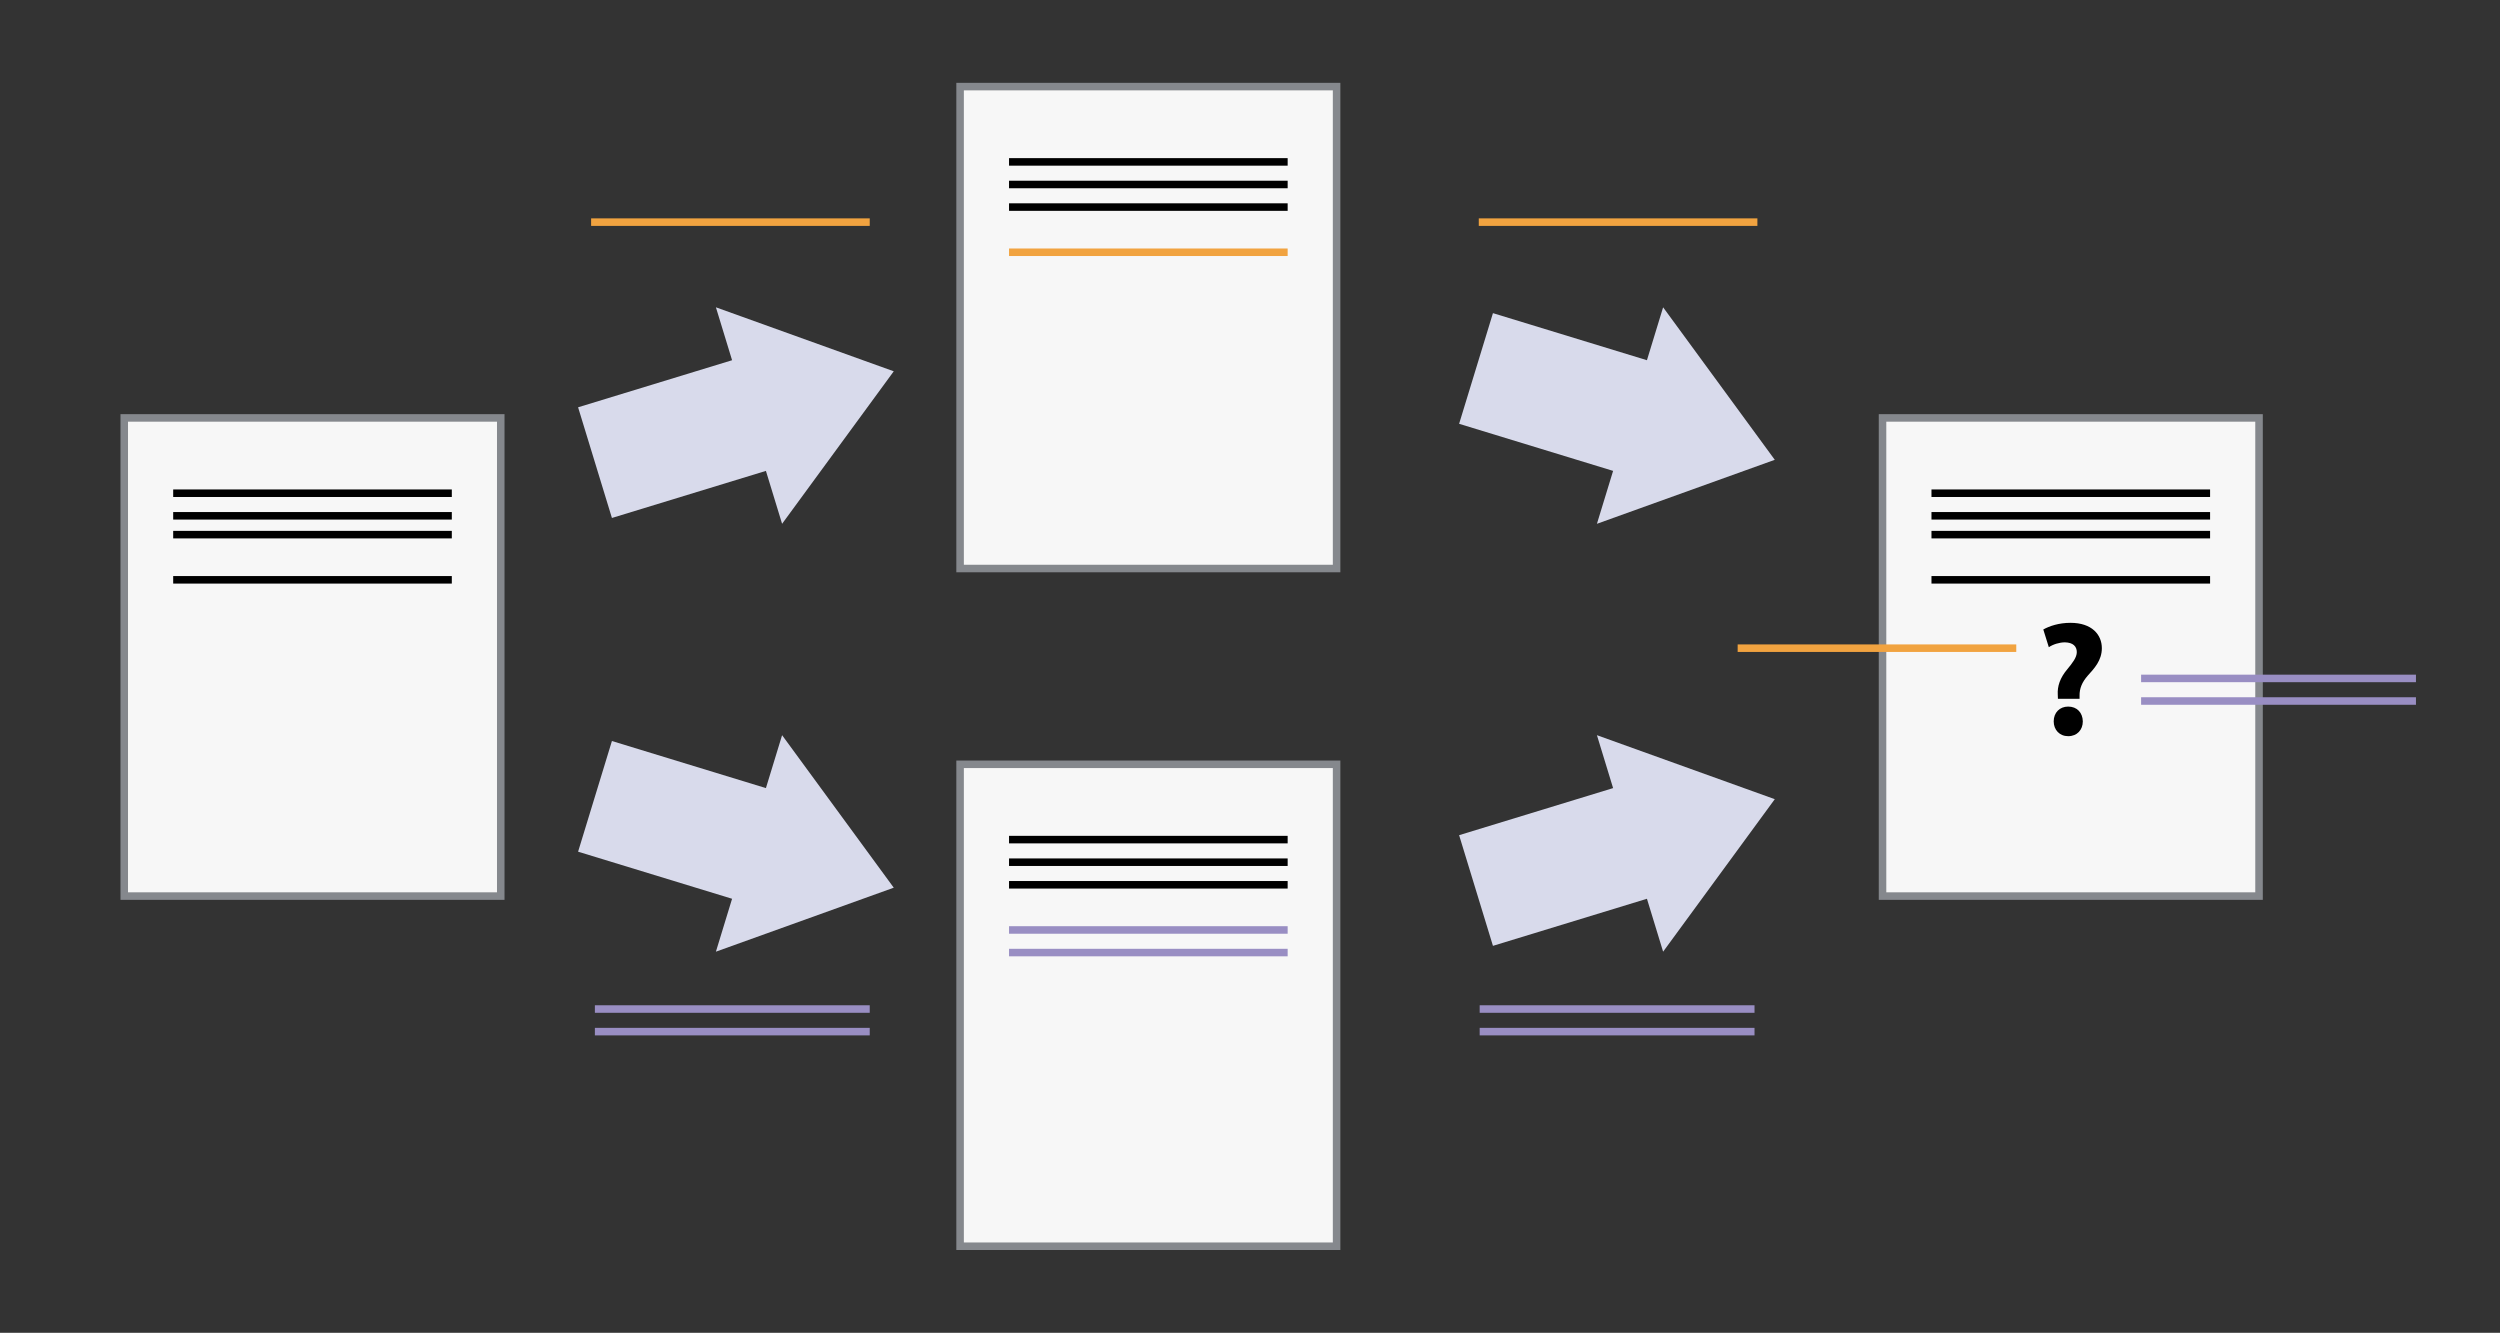
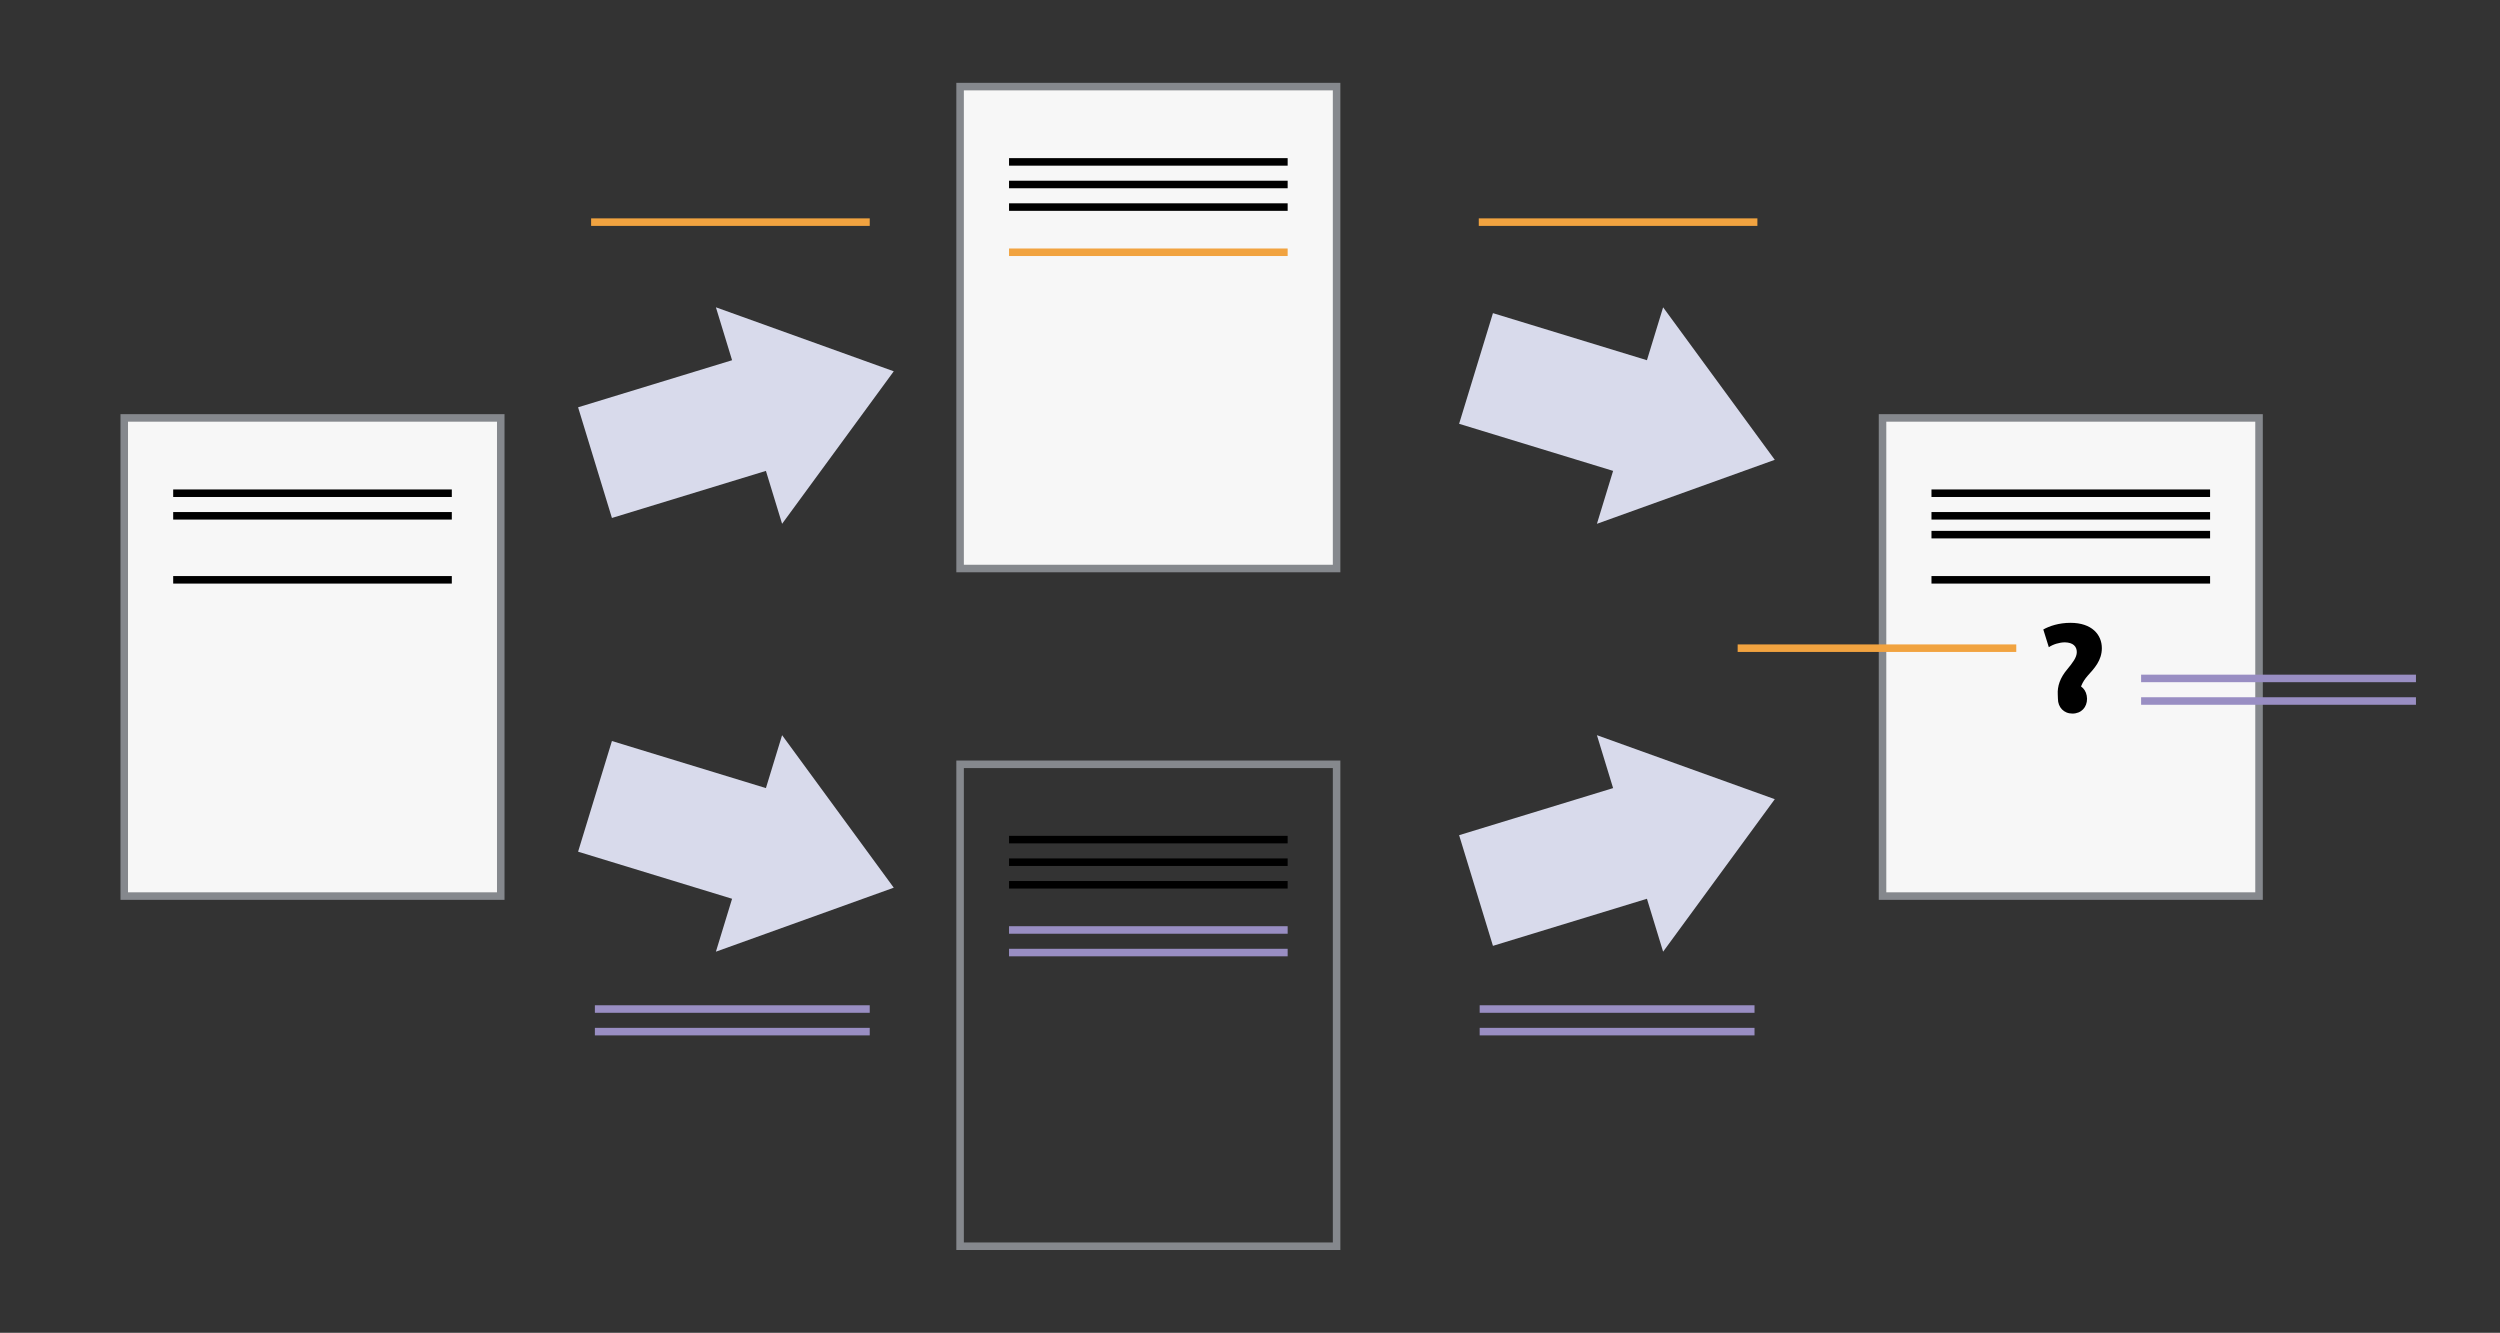
<svg xmlns="http://www.w3.org/2000/svg" xmlns:ns1="http://sodipodi.sourceforge.net/DTD/sodipodi-0.dtd" xmlns:ns2="http://www.inkscape.org/namespaces/inkscape" version="1.1" id="Layer_1" x="0px" y="0px" width="664px" height="354px" viewBox="0 0 664 354" enable-background="new 0 0 664 354" xml:space="preserve" ns1:docname="conflict.svg" ns2:version="0.92.4 (unknown)">
  <rect x="0" y="0" width="664" height="354" fill="#333333" stroke="none" />
  <defs id="defs85">
	
	
	
	
	
	
	
	
	
	
	
	
	
	
	
	
	
	
	
	

		
	
	
	
	
	
	
	
	
	
	
	
	
	
	
		
		

		
	
</defs>
  <ns1:namedview pagecolor="#ffffff" bordercolor="#666666" borderopacity="1" objecttolerance="10" gridtolerance="10" guidetolerance="10" ns2:pageopacity="0" ns2:pageshadow="2" ns2:window-width="1920" ns2:window-height="1133" id="namedview83" showgrid="false" ns2:zoom="1.8915663" ns2:cx="302.47604" ns2:cy="177" ns2:window-x="1920" ns2:window-y="38" ns2:window-maximized="1" ns2:current-layer="Layer_1" />
  <g id="g972">
    <rect x="33" y="111" width="100" height="127" id="rect2" style="fill:#f7f7f7" />
    <rect x="33" y="111" width="100" height="127" id="rect4" style="fill:none;stroke:#85888d;stroke-width:2" />
    <line x1="46" y1="131" x2="120" y2="131" id="line6" style="fill:none;stroke:#000000;stroke-width:2" />
    <line x1="46" y1="137" x2="120" y2="137" id="line8" style="fill:none;stroke:#000000;stroke-width:2" />
-     <line x1="46" y1="142" x2="120" y2="142" id="line10" style="fill:none;stroke:#000000;stroke-width:2" />
    <line x1="46" y1="154" x2="120" y2="154" id="line12" style="fill:none;stroke:#000000;stroke-width:2" />
    <rect x="500" y="111" width="100" height="127" id="rect14" style="fill:#f7f7f7" />
    <rect x="500" y="111" width="100" height="127" id="rect16" style="fill:none;stroke:#85888d;stroke-width:2" />
    <line x1="513" y1="131" x2="587" y2="131" id="line18" style="fill:none;stroke:#000000;stroke-width:2" />
    <line x1="513" y1="137" x2="587" y2="137" id="line20" style="fill:none;stroke:#000000;stroke-width:2" />
    <line x1="513" y1="142" x2="587" y2="142" id="line22" style="fill:none;stroke:#000000;stroke-width:2" />
    <line x1="513" y1="154" x2="587" y2="154" id="line24" style="fill:none;stroke:#000000;stroke-width:2" />
    <rect x="255" y="23" width="100" height="128" id="rect26" style="fill:#f7f7f7" />
    <rect x="255" y="23" width="100" height="128" id="rect28" style="fill:none;stroke:#85888d;stroke-width:2" />
    <line x1="268" y1="43" x2="342" y2="43" id="line30" style="fill:none;stroke:#000000;stroke-width:2" />
    <line x1="268" y1="49" x2="342" y2="49" id="line32" style="fill:none;stroke:#000000;stroke-width:2" />
    <line x1="268" y1="55" x2="342" y2="55" id="line34" style="fill:none;stroke:#000000;stroke-width:2" />
    <line x1="268" y1="67" x2="342" y2="67" id="line36" style="fill:none;stroke:#f1a340;stroke-width:2" />
    <line x1="157" y1="59" x2="231" y2="59" id="line38" style="fill:none;stroke:#f1a340;stroke-width:2" />
    <line x1="392.763" y1="59" x2="466.763" y2="59" id="line40" style="fill:none;stroke:#f1a340;stroke-width:2" />
    <line x1="461.52" y1="172.158" x2="535.52" y2="172.158" id="line42" style="fill:none;stroke:#f1a340;stroke-width:2" />
    <polygon points="237.382,98.616 190.144,81.62 194.44,95.675 153.541,108.179 162.527,137.571 203.427,125.067 207.724,139.122 " id="polygon44" style="fill:#d8daeb" />
    <polygon points="471.382,212.261 424.144,195.265 428.44,209.319 387.541,221.824 396.527,251.216 437.427,238.712 441.724,252.767 " id="polygon46" style="fill:#d8daeb" />
-     <rect x="255" y="203" width="100" height="128" id="rect48" style="fill:#f7f7f7" />
    <rect x="255" y="203" width="100" height="128" id="rect50" style="fill:none;stroke:#85888d;stroke-width:2" />
    <line x1="268" y1="223" x2="342" y2="223" id="line52" style="fill:none;stroke:#000000;stroke-width:2" />
    <line x1="268" y1="229" x2="342" y2="229" id="line54" style="fill:none;stroke:#000000;stroke-width:2" />
    <line x1="268" y1="235" x2="342" y2="235" id="line56" style="fill:none;stroke:#000000;stroke-width:2" />
    <line x1="268" y1="247" x2="342" y2="247" id="line58" style="fill:none;stroke:#998ec3;stroke-width:2" />
    <polygon points="237.382,235.771 207.724,195.266 203.427,209.32 162.527,196.815 153.541,226.208 194.44,238.713 190.144,252.767 " id="polygon60" style="fill:#d8daeb" />
    <polygon points="471.382,122.125 441.724,81.621 437.427,95.675 396.527,83.17 387.541,112.563 428.44,125.068 424.144,139.121 " id="polygon62" style="fill:#d8daeb" />
    <line x1="268" y1="253" x2="342" y2="253" id="line64" style="fill:none;stroke:#998ec3;stroke-width:2" />
    <line x1="158" y1="268" x2="231" y2="268" id="line66" style="fill:none;stroke:#998ec3;stroke-width:2" />
    <line x1="158" y1="274" x2="231" y2="274" id="line68" style="fill:none;stroke:#998ec3;stroke-width:2" />
    <line x1="393" y1="268" x2="466" y2="268" id="line70" style="fill:none;stroke:#998ec3;stroke-width:2" />
    <line x1="393" y1="274" x2="466" y2="274" id="line72" style="fill:none;stroke:#998ec3;stroke-width:2" />
    <line x1="568.678" y1="180.189" x2="641.678" y2="180.189" id="line74" style="fill:none;stroke:#998ec3;stroke-width:2" />
    <line x1="568.678" y1="186.189" x2="641.678" y2="186.189" id="line76" style="fill:none;stroke:#998ec3;stroke-width:2" />
-     <path d="m 546.585,185.594 -0.043,-1.123 c -0.13,-2.203 0.604,-4.45 2.549,-6.739 1.382,-1.685 2.506,-3.11 2.506,-4.536 0,-1.512 -0.994,-2.548 -3.154,-2.592 -1.425,0 -3.153,0.519 -4.276,1.296 l -1.469,-4.708 c 1.599,-0.907 4.147,-1.771 7.214,-1.771 5.702,0 8.338,3.153 8.338,6.739 0,3.283 -2.074,5.442 -3.716,7.257 -1.555,1.771 -2.246,3.456 -2.202,5.399 v 0.778 z m -1.123,6.004 c 0,-2.332 1.599,-3.931 3.845,-3.931 2.333,0 3.845,1.599 3.888,3.931 0,2.246 -1.512,3.932 -3.888,3.932 -2.289,-0.001 -3.845,-1.686 -3.845,-3.932 z" id="path78" ns2:connector-curvature="0" />
+     <path d="m 546.585,185.594 -0.043,-1.123 c -0.13,-2.203 0.604,-4.45 2.549,-6.739 1.382,-1.685 2.506,-3.11 2.506,-4.536 0,-1.512 -0.994,-2.548 -3.154,-2.592 -1.425,0 -3.153,0.519 -4.276,1.296 l -1.469,-4.708 c 1.599,-0.907 4.147,-1.771 7.214,-1.771 5.702,0 8.338,3.153 8.338,6.739 0,3.283 -2.074,5.442 -3.716,7.257 -1.555,1.771 -2.246,3.456 -2.202,5.399 v 0.778 z c 0,-2.332 1.599,-3.931 3.845,-3.931 2.333,0 3.845,1.599 3.888,3.931 0,2.246 -1.512,3.932 -3.888,3.932 -2.289,-0.001 -3.845,-1.686 -3.845,-3.932 z" id="path78" ns2:connector-curvature="0" />
  </g>
</svg>